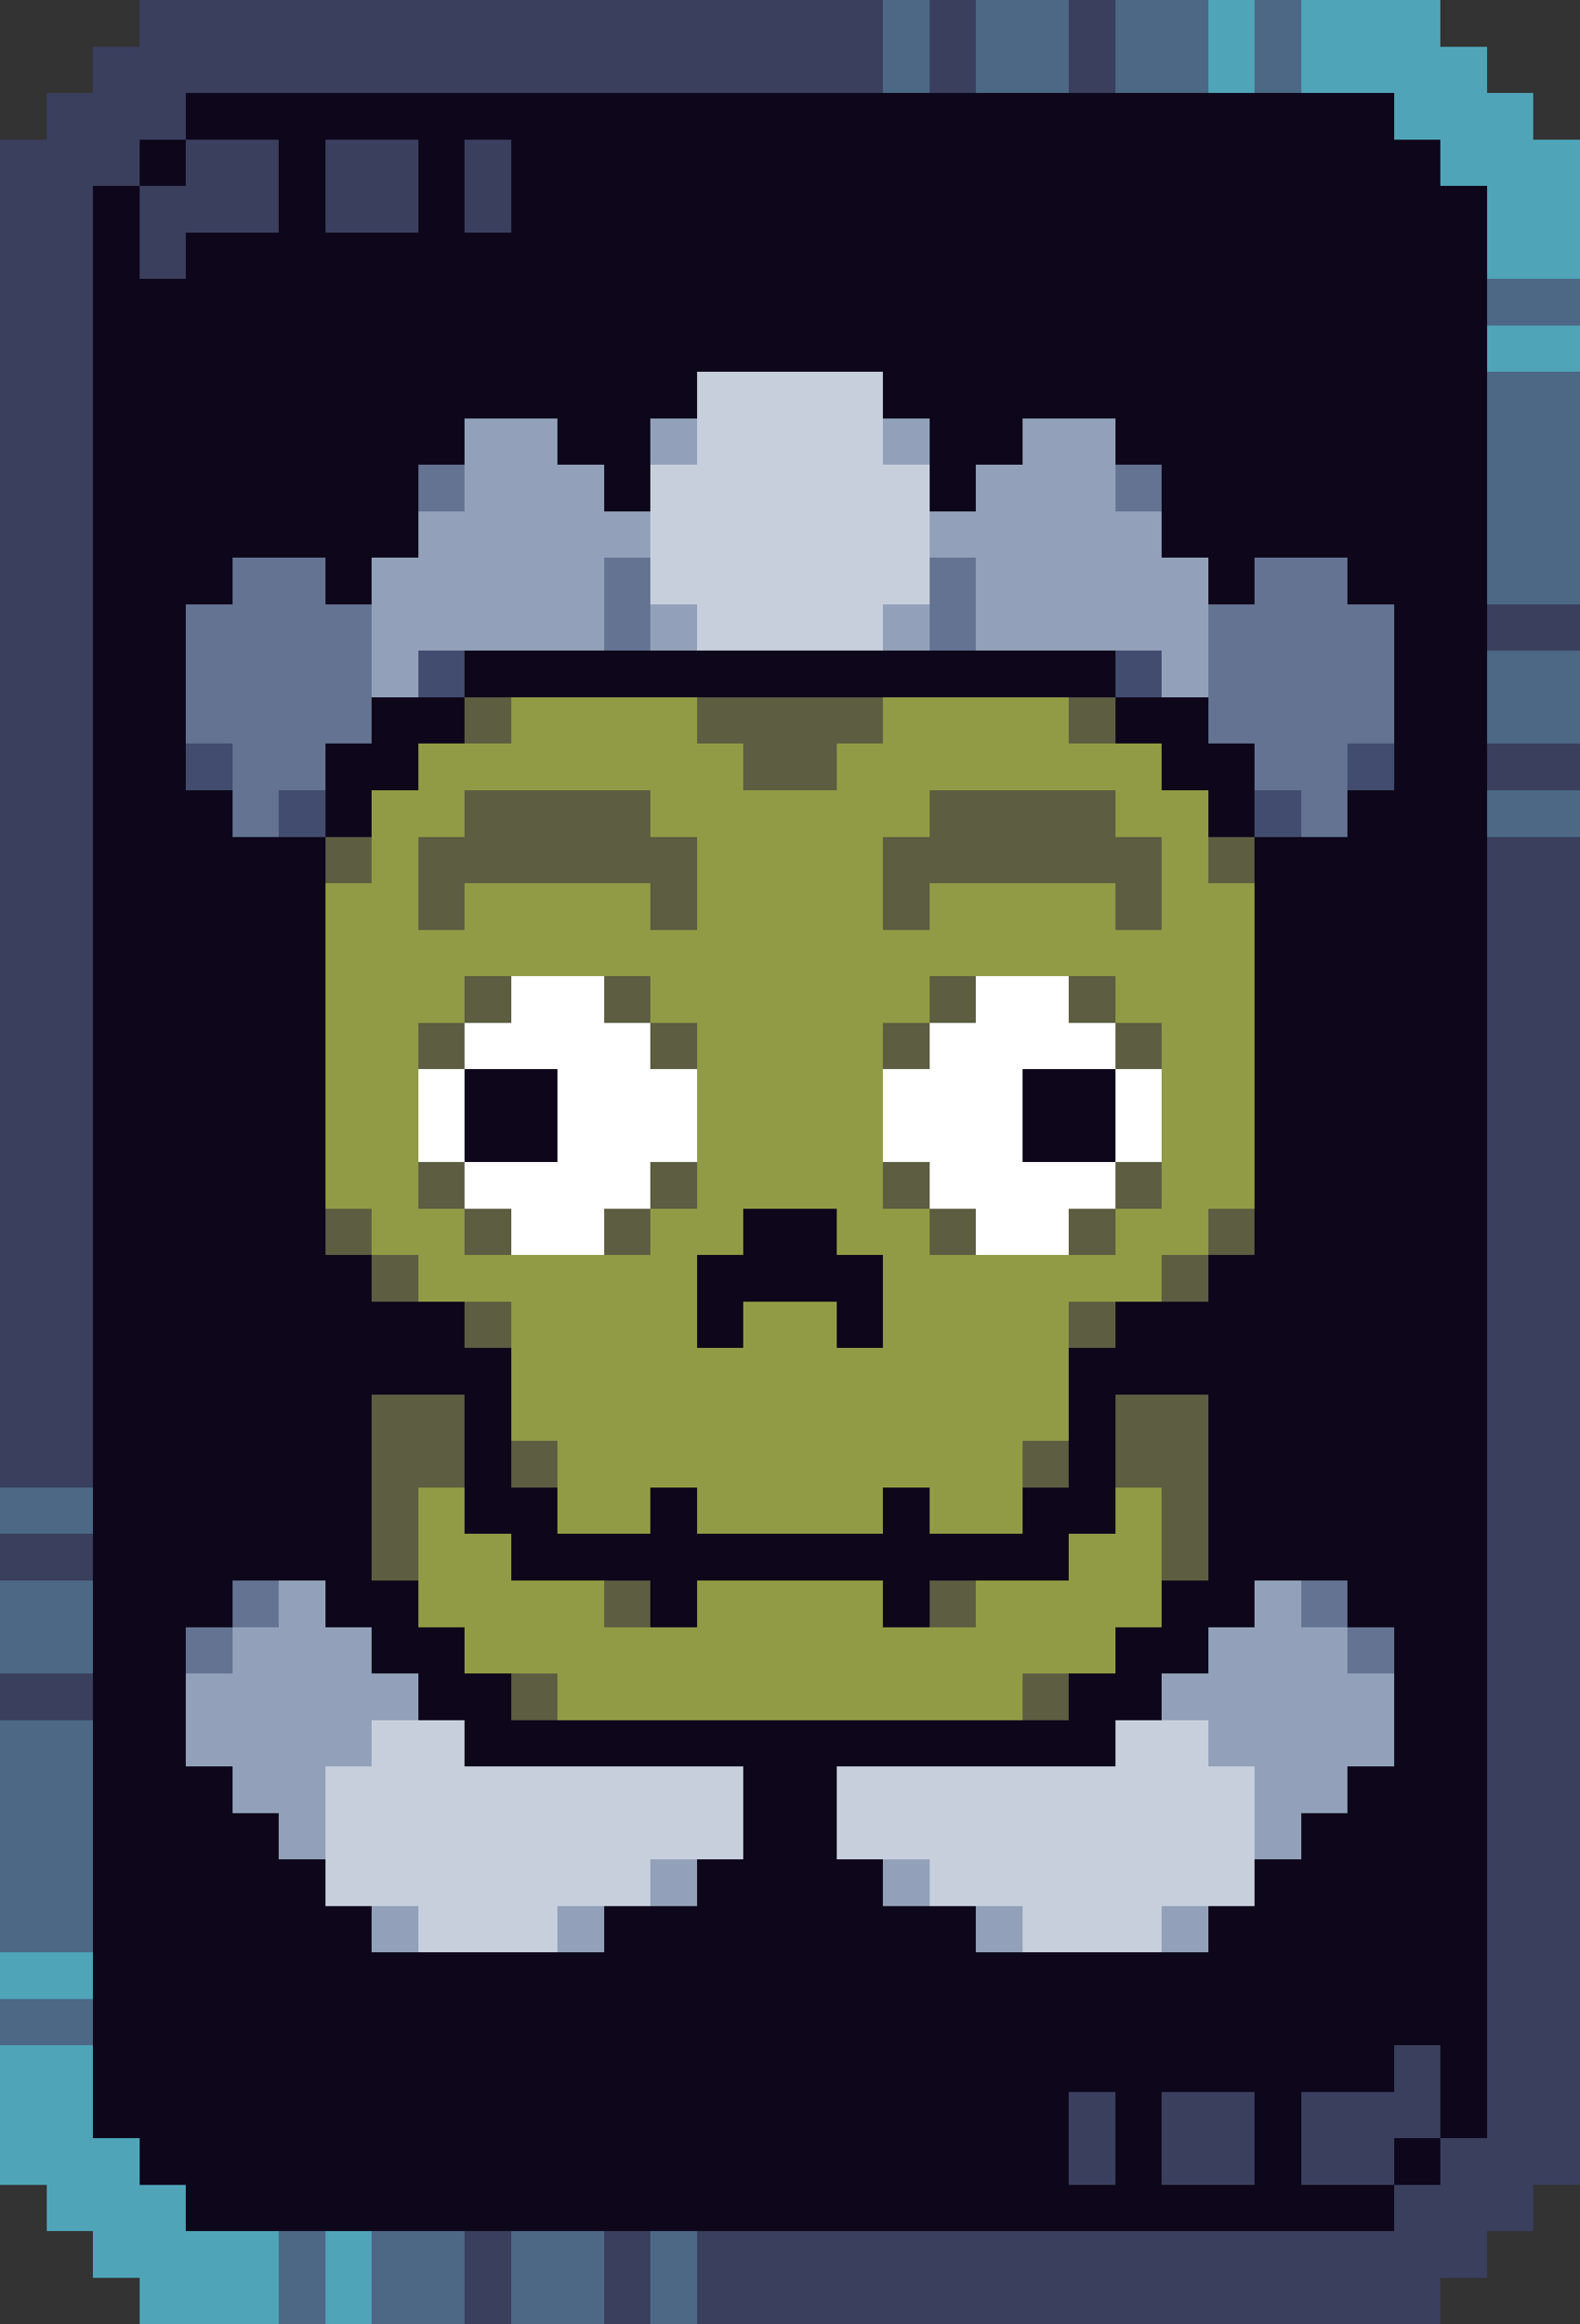
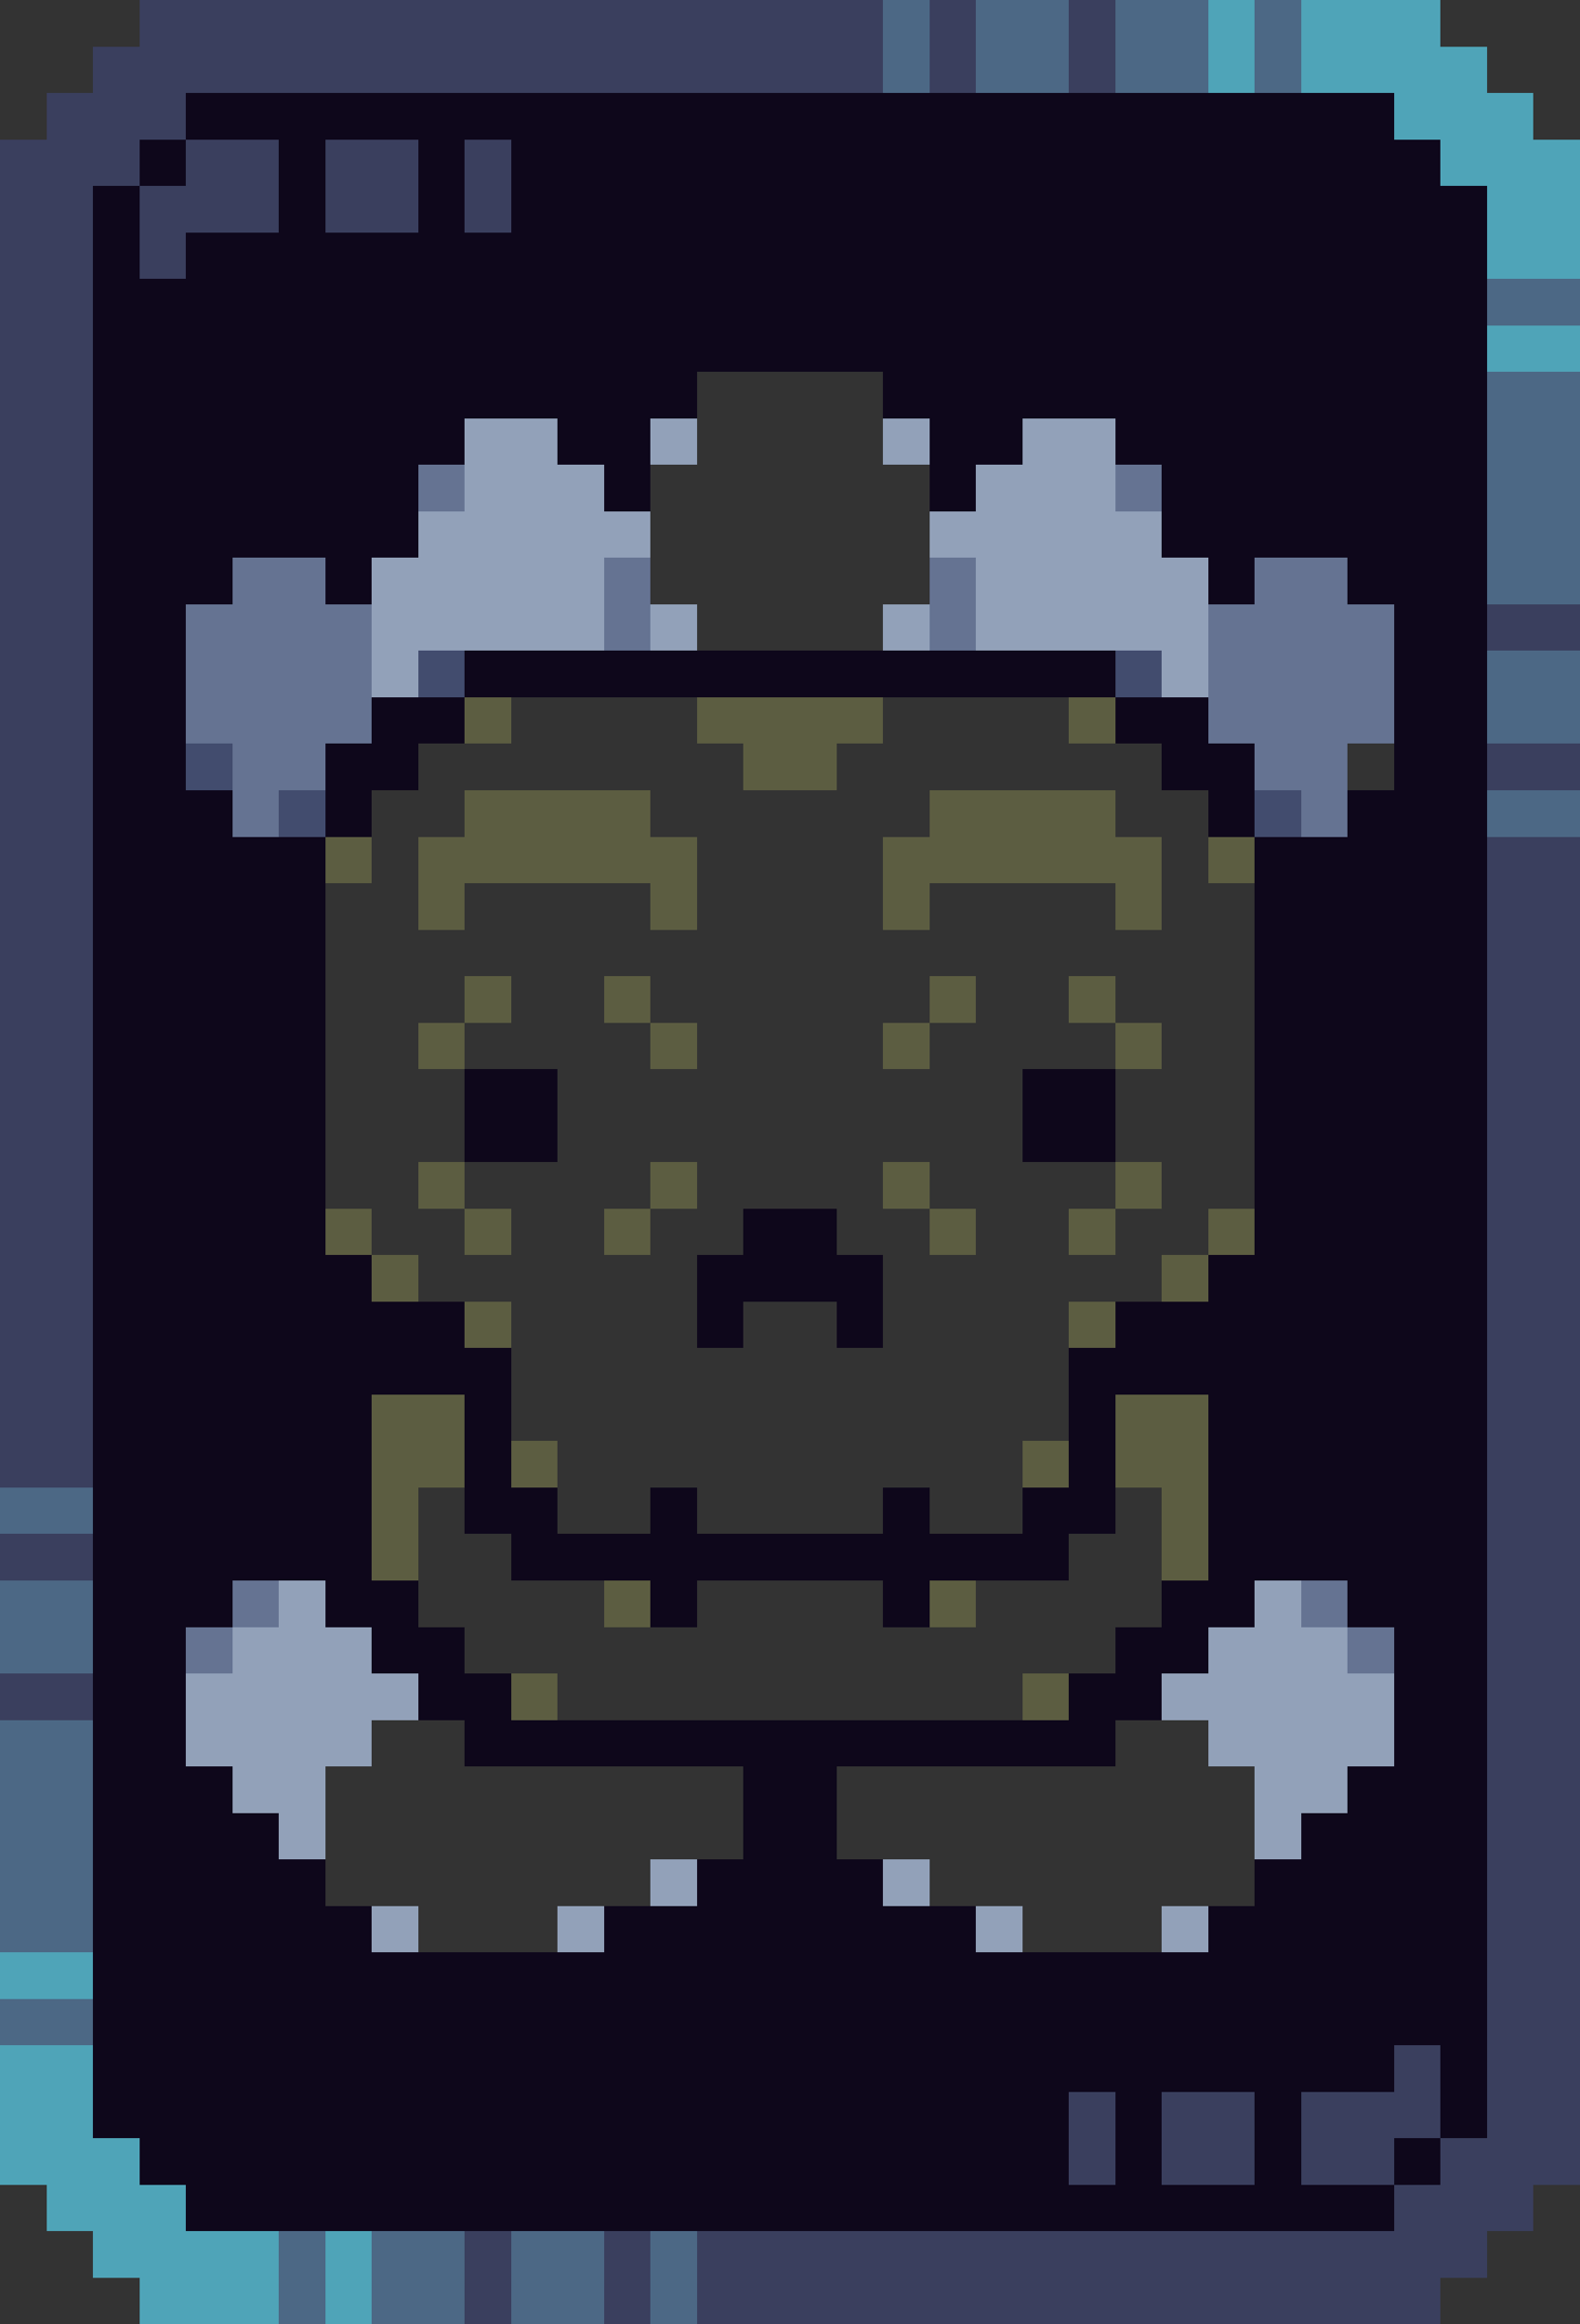
<svg xmlns="http://www.w3.org/2000/svg" viewBox="0 -0.5 34 50" shape-rendering="crispEdges">
  <rect x="0" y="-0.5" width="34" height="50" fill="#333333" stroke="none" />
  <path stroke="#3a3f5e" d="M3 0h16M20 0h1M23 0h1M2 1h17M20 1h1M23 1h1M1 2h3M0 3h3M4 3h2M7 3h2M10 3h1M0 4h2M3 4h3M7 4h2M10 4h1M0 5h2M3 5h1M0 6h2M0 7h2M0 8h2M0 9h2M0 10h2M0 11h2M0 12h2M0 13h2M32 13h2M0 14h2M0 15h2M0 16h2M32 16h2M0 17h2M0 18h2M32 18h2M0 19h2M32 19h2M0 20h2M32 20h2M0 21h2M32 21h2M0 22h2M32 22h2M0 23h2M32 23h2M0 24h2M32 24h2M0 25h2M32 25h2M0 26h2M32 26h2M0 27h2M32 27h2M0 28h2M32 28h2M0 29h2M32 29h2M0 30h2M32 30h2M0 31h2M32 31h2M32 32h2M0 33h2M32 33h2M32 34h2M32 35h2M0 36h2M32 36h2M32 37h2M32 38h2M32 39h2M32 40h2M32 41h2M32 42h2M32 43h2M30 44h1M32 44h2M23 45h1M25 45h2M28 45h3M32 45h2M23 46h1M25 46h2M28 46h2M31 46h3M30 47h3M10 48h1M13 48h1M15 48h17M10 49h1M13 49h1M15 49h16" />
  <path stroke="#4c6885" d="M19 0h1M21 0h2M24 0h2M27 0h1M19 1h1M21 1h2M24 1h2M27 1h1M32 6h2M32 8h2M32 9h2M32 10h2M32 11h2M32 12h2M32 14h2M32 15h2M32 17h2M0 32h2M0 34h2M0 35h2M0 37h2M0 38h2M0 39h2M0 40h2M0 41h2M0 43h2M6 48h1M8 48h2M11 48h2M14 48h1M6 49h1M8 49h2M11 49h2M14 49h1" />
  <path stroke="#4fa4b8" d="M26 0h1M28 0h3M26 1h1M28 1h4M30 2h3M31 3h3M32 4h2M32 5h2M32 7h2M0 42h2M0 44h2M0 45h2M0 46h3M1 47h3M2 48h4M7 48h1M3 49h3M7 49h1" />
  <path stroke="#0e071b" d="M4 2h26M3 3h1M6 3h1M9 3h1M11 3h20M2 4h1M6 4h1M9 4h1M11 4h21M2 5h1M4 5h28M2 6h30M2 7h30M2 8h13M19 8h13M2 9h8M12 9h2M20 9h2M24 9h8M2 10h7M13 10h1M20 10h1M25 10h7M2 11h7M25 11h7M2 12h3M7 12h1M26 12h1M29 12h3M2 13h2M30 13h2M2 14h2M10 14h14M30 14h2M2 15h2M8 15h2M24 15h2M30 15h2M2 16h2M7 16h2M25 16h2M30 16h2M2 17h3M7 17h1M26 17h1M29 17h3M2 18h5M27 18h5M2 19h5M27 19h5M2 20h5M27 20h5M2 21h5M27 21h5M2 22h5M27 22h5M2 23h5M10 23h2M22 23h2M27 23h5M2 24h5M10 24h2M22 24h2M27 24h5M2 25h5M27 25h5M2 26h5M16 26h2M27 26h5M2 27h6M15 27h4M26 27h6M2 28h8M15 28h1M18 28h1M24 28h8M2 29h9M23 29h9M2 30h6M10 30h1M23 30h1M26 30h6M2 31h6M10 31h1M23 31h1M26 31h6M2 32h6M10 32h2M14 32h1M19 32h1M22 32h2M26 32h6M2 33h6M11 33h12M26 33h6M2 34h3M7 34h2M14 34h1M19 34h1M25 34h2M29 34h3M2 35h2M8 35h2M24 35h2M30 35h2M2 36h2M9 36h2M23 36h2M30 36h2M2 37h2M10 37h14M30 37h2M2 38h3M16 38h2M29 38h3M2 39h4M16 39h2M28 39h4M2 40h5M15 40h4M27 40h5M2 41h6M13 41h8M26 41h6M2 42h30M2 43h30M2 44h28M31 44h1M2 45h21M24 45h1M27 45h1M31 45h1M3 46h20M24 46h1M27 46h1M30 46h1M4 47h26" />
-   <path stroke="#c7cfdd" d="M15 8h4M15 9h4M14 10h6M14 11h6M14 12h6M15 13h4M8 37h2M24 37h2M7 38h9M18 38h9M7 39h9M18 39h9M7 40h7M20 40h7M9 41h3M22 41h3" />
  <path stroke="#92a1b9" d="M10 9h2M14 9h1M19 9h1M22 9h2M10 10h3M21 10h3M9 11h5M20 11h5M8 12h5M21 12h5M8 13h5M14 13h1M19 13h1M21 13h5M8 14h1M25 14h1M6 34h1M27 34h1M5 35h3M26 35h3M4 36h5M25 36h5M4 37h4M26 37h4M5 38h2M27 38h2M6 39h1M27 39h1M14 40h1M19 40h1M8 41h1M12 41h1M21 41h1M25 41h1" />
  <path stroke="#657392" d="M9 10h1M24 10h1M5 12h2M13 12h1M20 12h1M27 12h2M4 13h4M13 13h1M20 13h1M26 13h4M4 14h4M26 14h4M4 15h4M26 15h4M5 16h2M27 16h2M5 17h1M28 17h1M5 34h1M28 34h1M4 35h1M29 35h1" />
-   <path stroke="#424c6e" d="M9 14h1M24 14h1M4 16h1M29 16h1M6 17h1M27 17h1" />
+   <path stroke="#424c6e" d="M9 14h1M24 14h1M4 16h1M29 16M6 17h1M27 17h1" />
  <path stroke="#5c5d41" d="M10 15h1M15 15h4M23 15h1M16 16h2M10 17h4M20 17h4M7 18h1M9 18h6M19 18h6M26 18h1M9 19h1M14 19h1M19 19h1M24 19h1M10 21h1M13 21h1M20 21h1M23 21h1M9 22h1M14 22h1M19 22h1M24 22h1M9 25h1M14 25h1M19 25h1M24 25h1M7 26h1M10 26h1M13 26h1M20 26h1M23 26h1M26 26h1M8 27h1M25 27h1M10 28h1M23 28h1M8 30h2M24 30h2M8 31h2M11 31h1M22 31h1M24 31h2M8 32h1M25 32h1M8 33h1M25 33h1M13 34h1M20 34h1M11 36h1M22 36h1" />
-   <path stroke="#919b45" d="M11 15h4M19 15h4M9 16h7M18 16h7M8 17h2M14 17h6M24 17h2M8 18h1M15 18h4M25 18h1M7 19h2M10 19h4M15 19h4M20 19h4M25 19h2M7 20h20M7 21h3M14 21h6M24 21h3M7 22h2M15 22h4M25 22h2M7 23h2M15 23h4M25 23h2M7 24h2M15 24h4M25 24h2M7 25h2M15 25h4M25 25h2M8 26h2M14 26h2M18 26h2M24 26h2M9 27h6M19 27h6M11 28h4M16 28h2M19 28h4M11 29h12M11 30h12M12 31h10M9 32h1M12 32h2M15 32h4M20 32h2M24 32h1M9 33h2M23 33h2M9 34h4M15 34h4M21 34h4M10 35h14M12 36h10" />
-   <path stroke="#ffffff" d="M11 21h2M21 21h2M10 22h4M20 22h4M9 23h1M12 23h3M19 23h3M24 23h1M9 24h1M12 24h3M19 24h3M24 24h1M10 25h4M20 25h4M11 26h2M21 26h2" />
</svg>